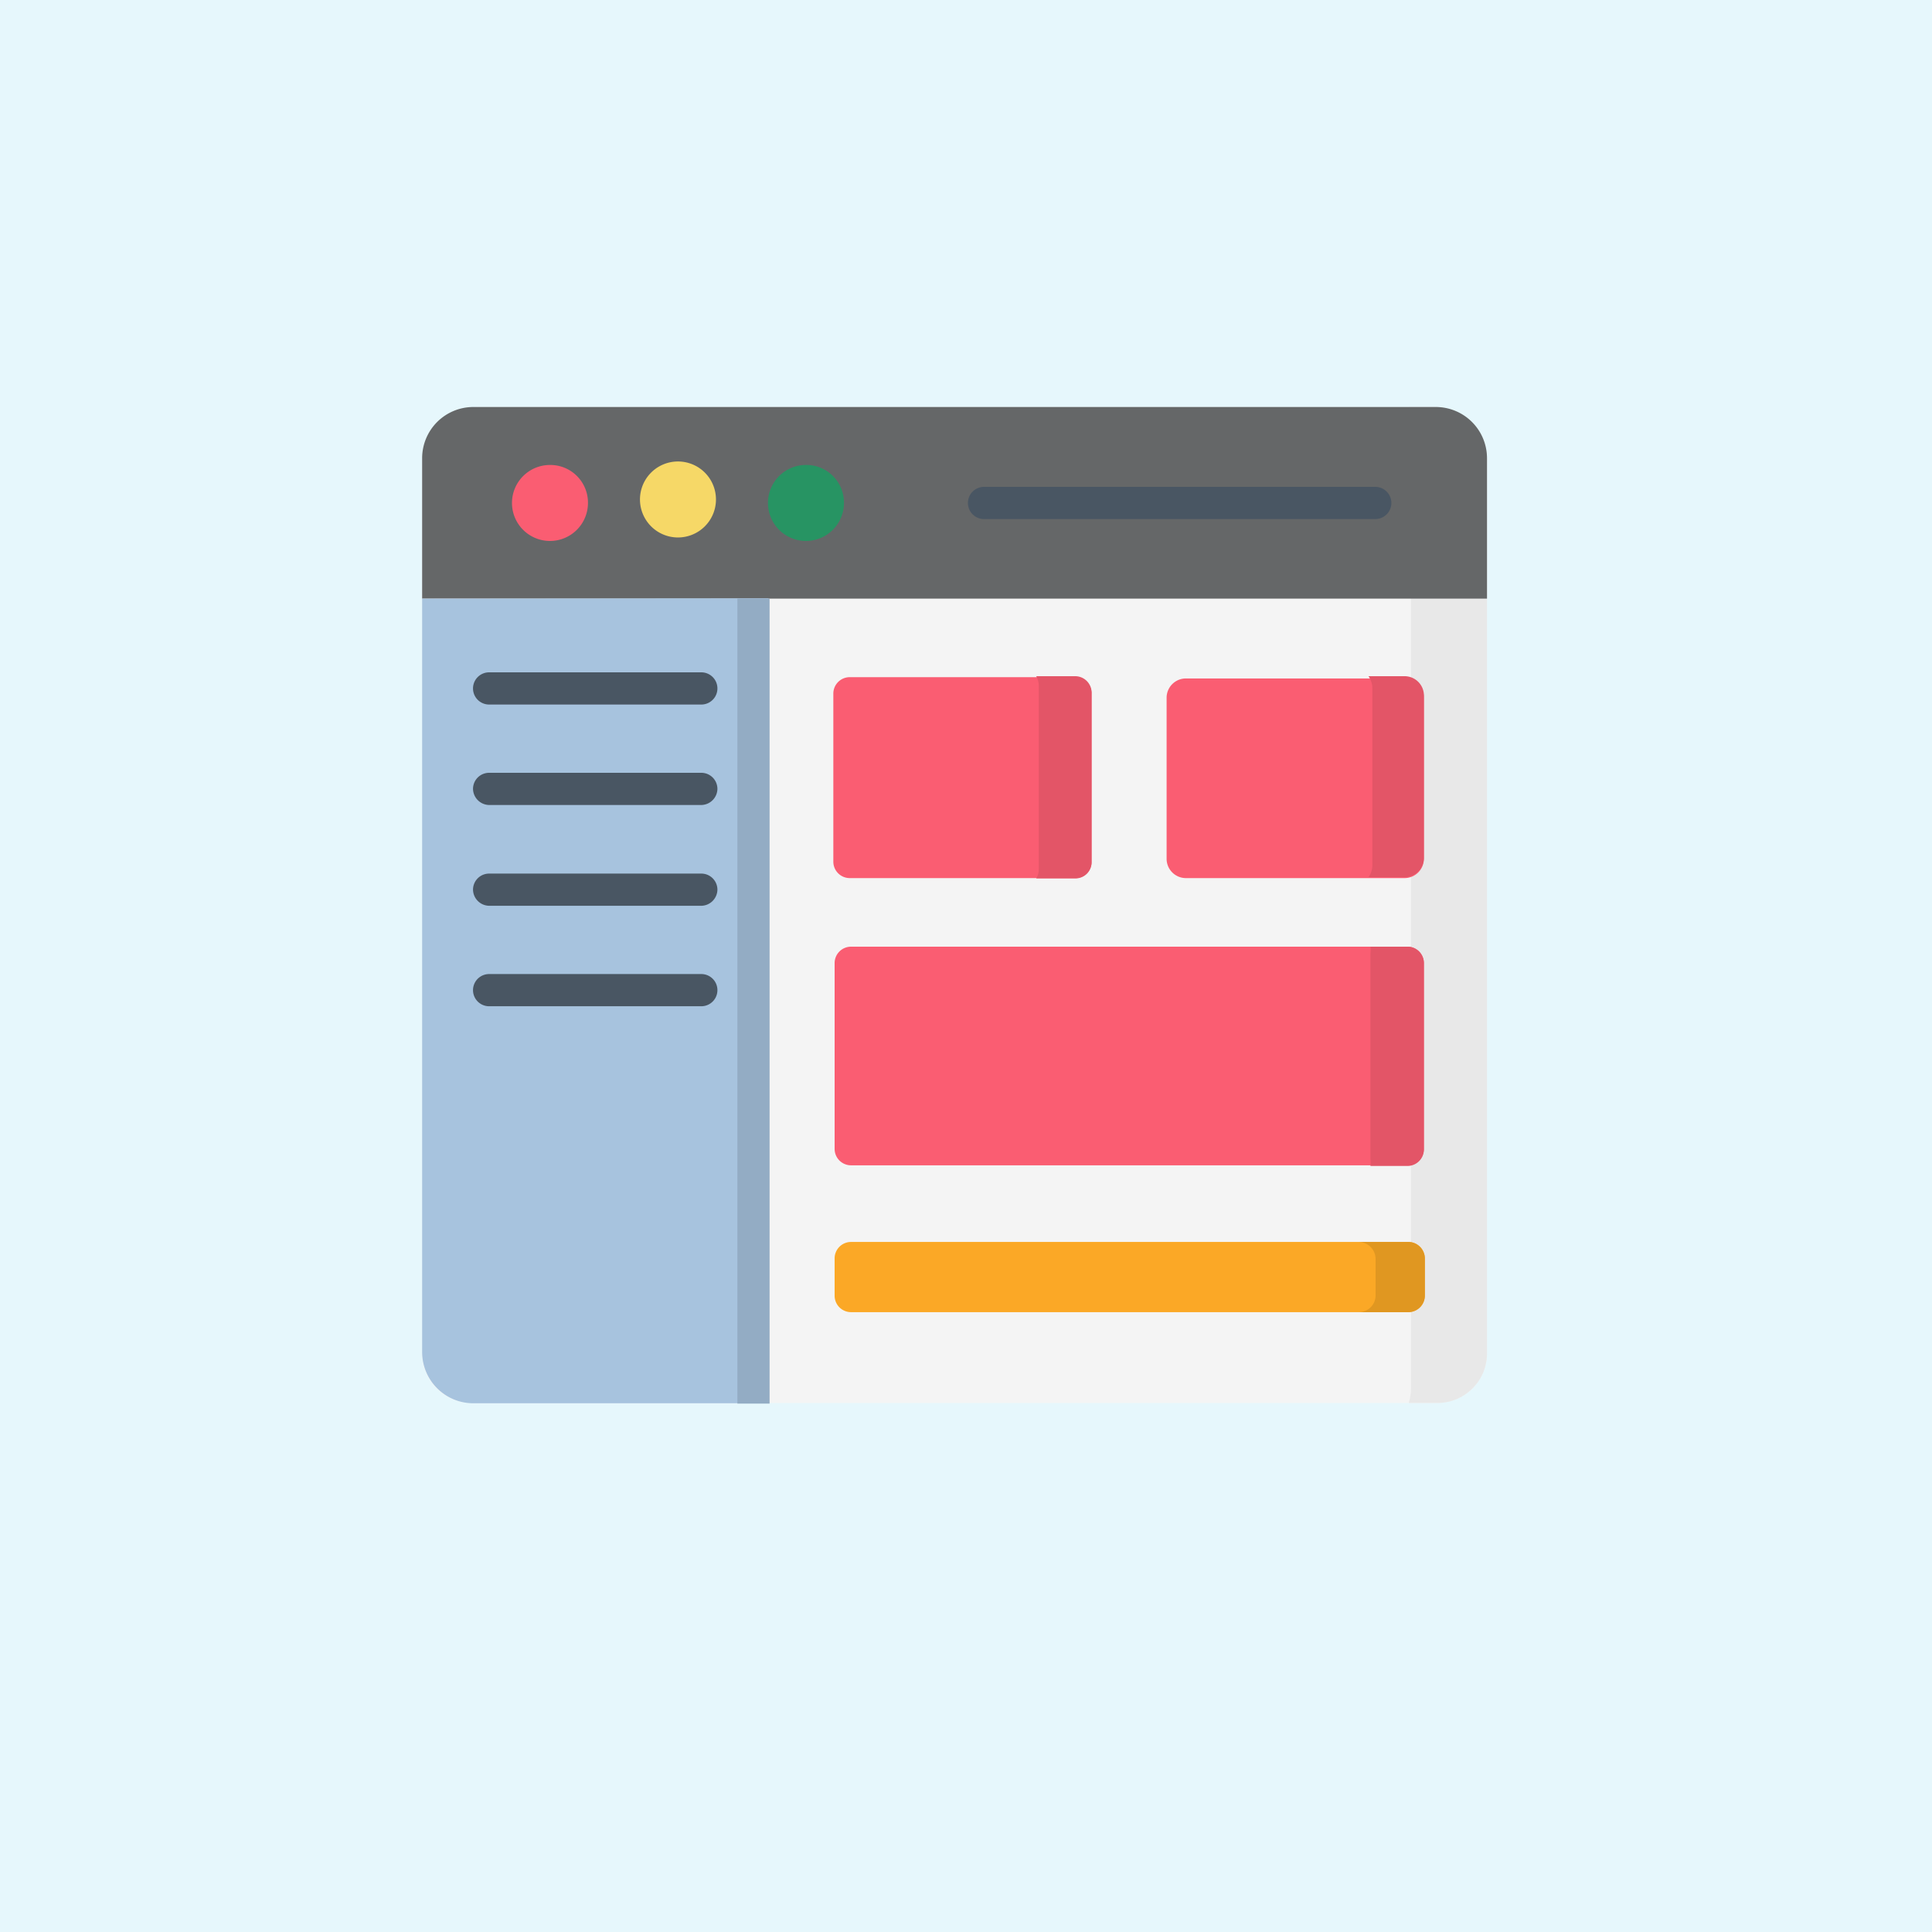
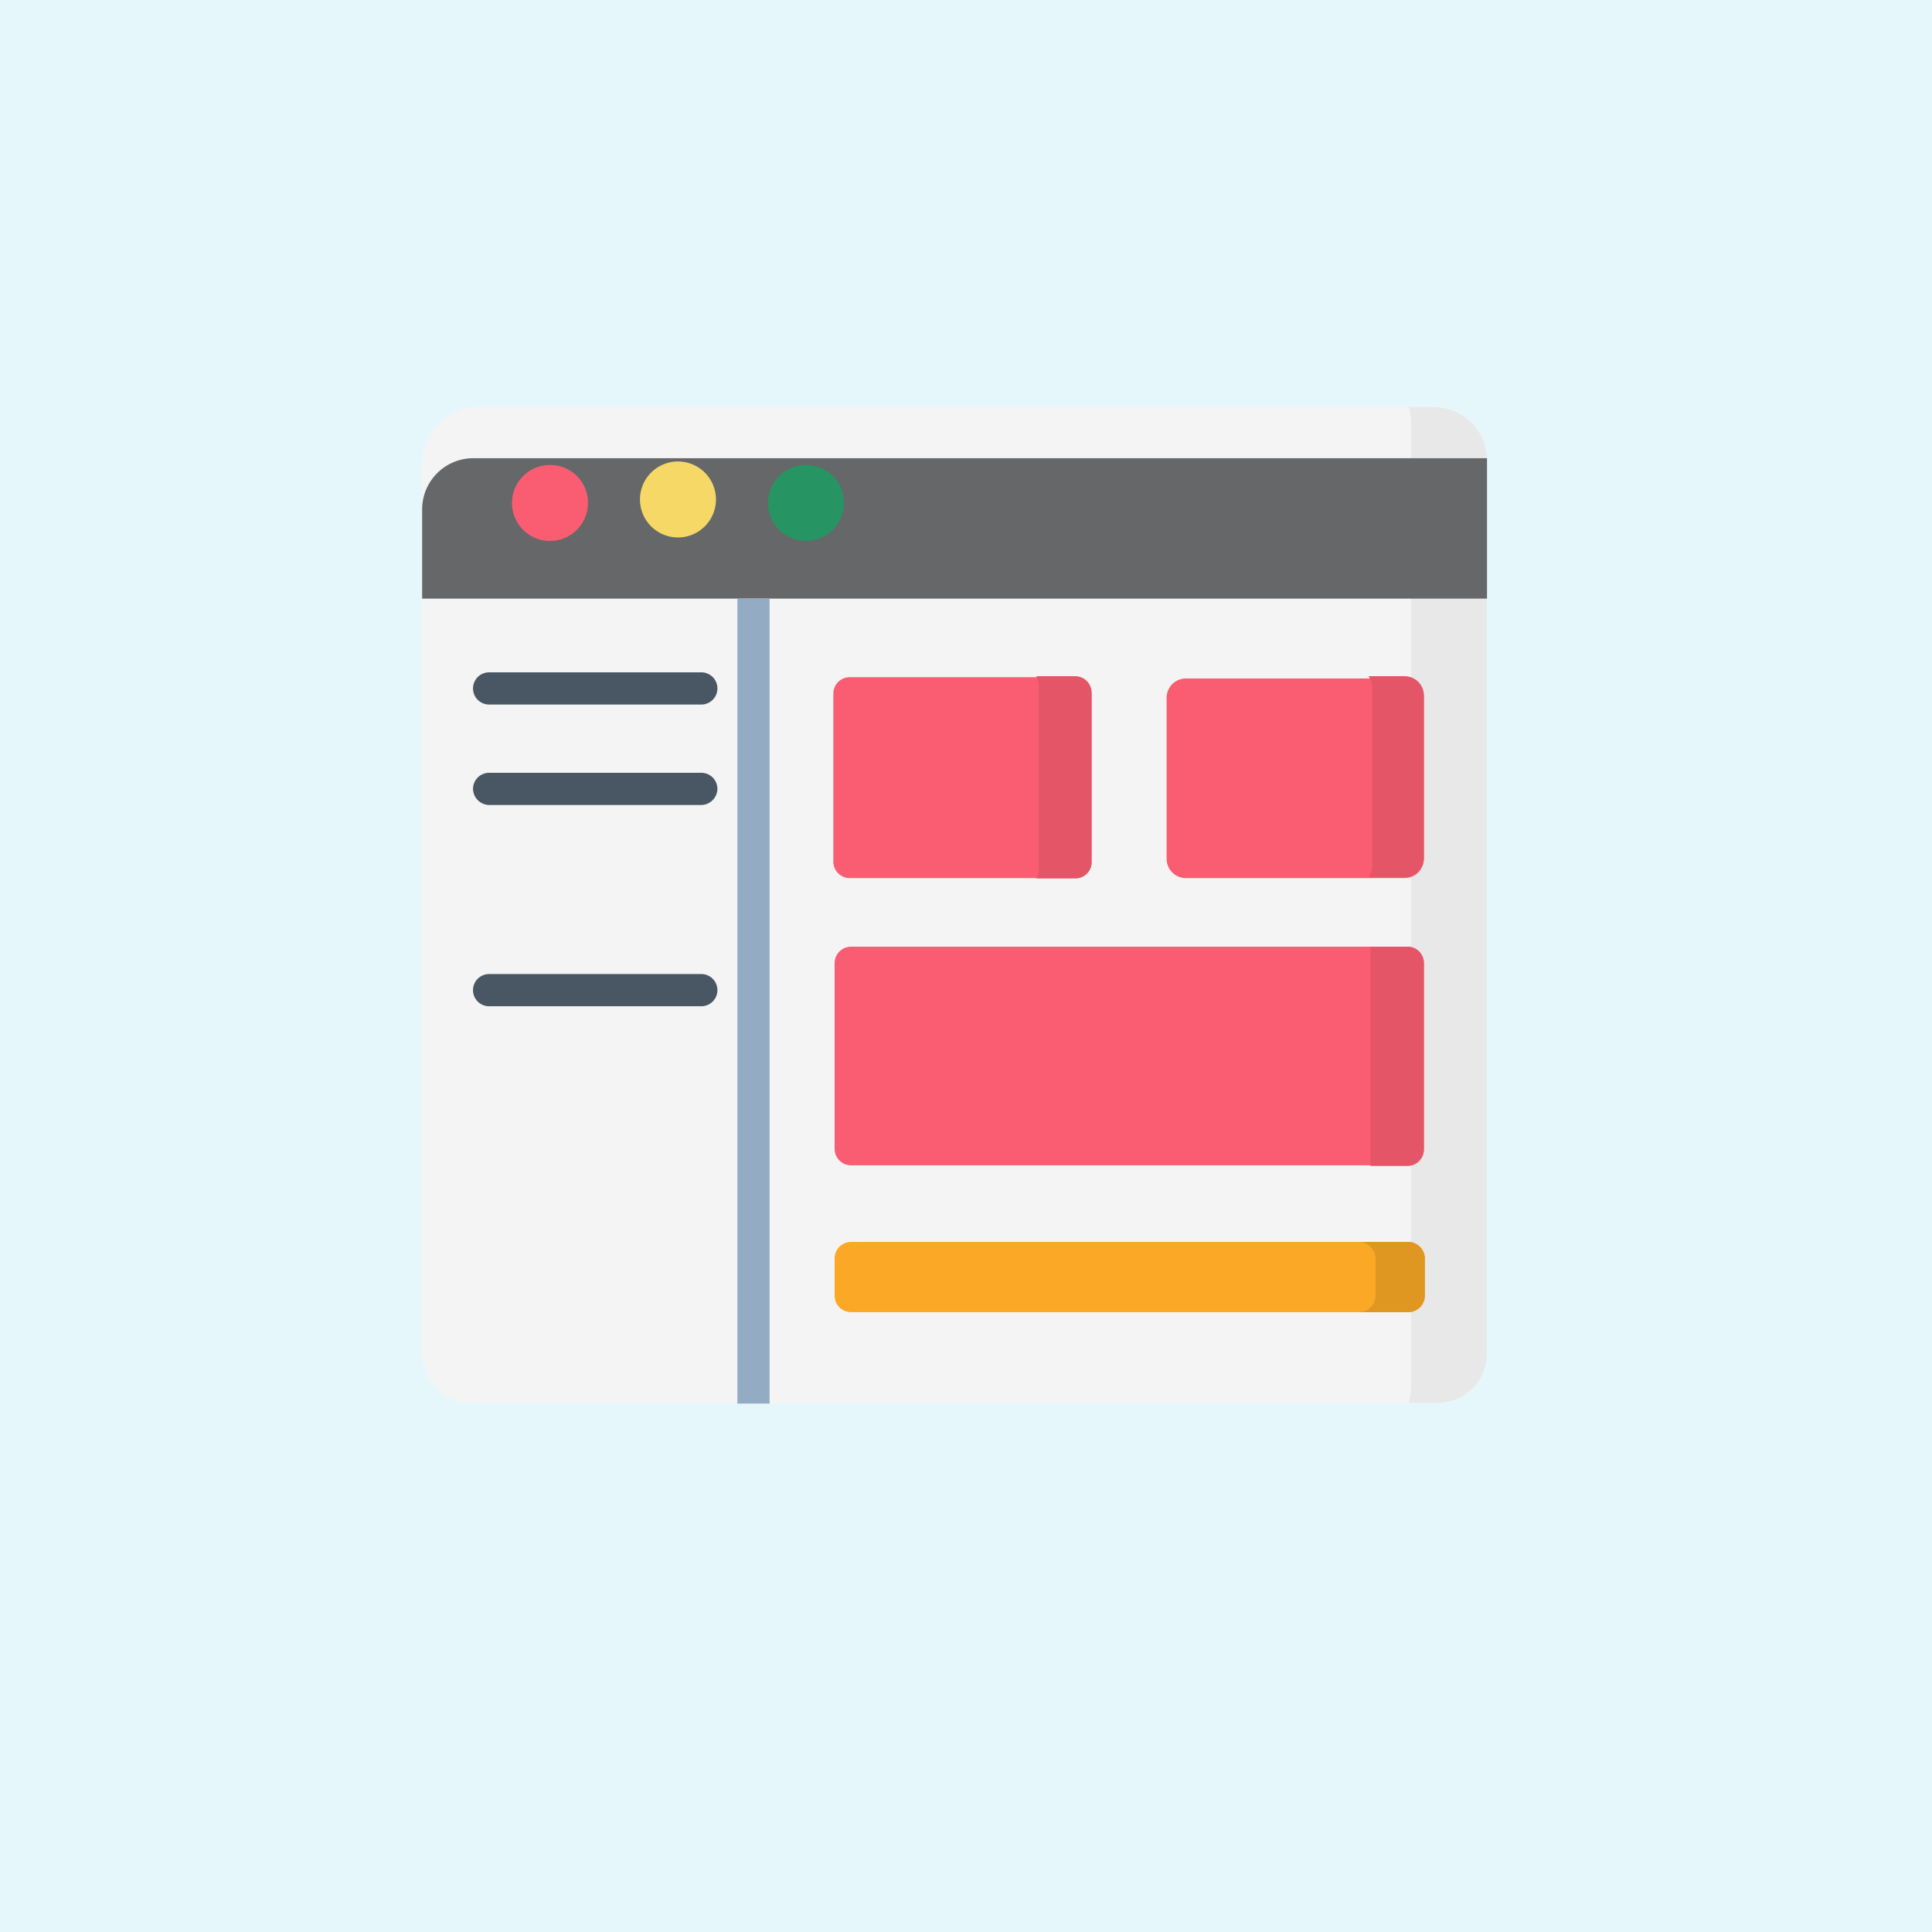
<svg xmlns="http://www.w3.org/2000/svg" viewBox="0 0 60 60">
  <defs>
    <style>.cls-1{fill:#e6f7fc;}.cls-2{fill:#f4f4f4;}.cls-3{fill:#e8e8e8;}.cls-4{fill:#656768;}.cls-5{fill:#fa5d72;}.cls-6{fill:#f6d867;}.cls-7{fill:#279463;}.cls-8{fill:#a7c3de;}.cls-9{fill:#93acc4;}.cls-10{fill:#e35567;}.cls-11{fill:#fba826;}.cls-12{fill:#e09721;}.cls-13{fill:#495663;}</style>
  </defs>
  <g id="Lebel_Text" data-name="Lebel Text">
    <rect class="cls-1" width="60" height="60" />
    <path class="cls-2" d="M44.64,43.57h-30A1.54,1.54,0,0,1,13.11,42V14.4a1.76,1.76,0,0,1,1.76-1.76H44.52a1.66,1.66,0,0,1,1.66,1.66V42A1.54,1.54,0,0,1,44.64,43.57Z" />
    <path class="cls-3" d="M44.52,12.64h-.77a1.68,1.68,0,0,1,.07.5V43.07a1.68,1.68,0,0,1-.07.5h.89A1.54,1.54,0,0,0,46.18,42V14.3A1.66,1.66,0,0,0,44.52,12.64Z" />
-     <path class="cls-4" d="M13.11,18.59H46.18V14.23a1.59,1.59,0,0,0-1.58-1.59H14.7a1.59,1.59,0,0,0-1.59,1.59Z" />
+     <path class="cls-4" d="M13.11,18.59H46.18V14.23H14.7a1.59,1.59,0,0,0-1.59,1.59Z" />
    <path class="cls-5" d="M18.26,15.62a1.18,1.18,0,1,1-1.18-1.18A1.17,1.17,0,0,1,18.26,15.62Z" />
    <path class="cls-6" d="M22.23,15.62a1.18,1.18,0,0,1-2.35,0,1.18,1.18,0,1,1,2.35,0Z" />
    <path class="cls-7" d="M26.21,15.62A1.18,1.18,0,1,1,25,14.44,1.17,1.17,0,0,1,26.21,15.62Z" />
-     <path class="cls-8" d="M13.11,18.59V42a1.59,1.59,0,0,0,1.59,1.58h9.16v-25Z" />
    <path class="cls-9" d="M22.9,18.59h1v25h-1Z" />
    <path class="cls-5" d="M33.39,27.27h-7a.51.51,0,0,1-.51-.51V21.54a.51.51,0,0,1,.51-.51h7a.51.51,0,0,1,.51.51v5.22A.5.5,0,0,1,33.39,27.27Z" />
    <path class="cls-10" d="M33.39,21H32.18a.57.57,0,0,1,.08.28V27a.51.51,0,0,1-.08.28h1.21a.5.5,0,0,0,.51-.51V21.54A.51.51,0,0,0,33.39,21Z" />
    <path class="cls-5" d="M43.62,27.27H36.84a.6.6,0,0,1-.61-.6v-5a.6.6,0,0,1,.61-.6h6.78a.6.6,0,0,1,.6.6v5A.6.6,0,0,1,43.62,27.27Z" />
    <path class="cls-10" d="M43.62,21H42.5a.67.67,0,0,1,.12.39v5.47a.64.64,0,0,1-.12.38h1.12a.6.6,0,0,0,.6-.6v-5A.6.6,0,0,0,43.62,21Z" />
    <path class="cls-5" d="M43.71,36.19H26.43a.51.51,0,0,1-.51-.51V29.91a.51.51,0,0,1,.51-.51H43.71a.51.51,0,0,1,.51.51v5.77A.51.51,0,0,1,43.71,36.19Z" />
    <path class="cls-10" d="M43.71,29.4H42.56a.78.78,0,0,1,0,.21V36a.78.78,0,0,1,0,.21h1.15a.51.51,0,0,0,.51-.51V29.91A.51.51,0,0,0,43.71,29.4Z" />
    <path class="cls-11" d="M43.74,40.75H26.43a.51.51,0,0,1-.51-.51V39.08a.51.51,0,0,1,.51-.51H43.74a.51.51,0,0,1,.51.51v1.16A.51.51,0,0,1,43.74,40.75Z" />
    <path class="cls-12" d="M43.73,38.57H42.19a.53.53,0,0,1,.53.53v1.12a.52.52,0,0,1-.53.53h1.54a.52.52,0,0,0,.52-.53V39.1A.52.52,0,0,0,43.73,38.57Z" />
-     <path class="cls-13" d="M43.21,15.62a.5.5,0,0,0-.5-.5H30.56a.5.5,0,0,0-.5.5.5.5,0,0,0,.5.5H42.71A.5.5,0,0,0,43.21,15.62Z" />
    <path class="cls-13" d="M15.19,21.88h6.59a.5.5,0,1,0,0-1H15.19a.5.5,0,1,0,0,1Z" />
    <path class="cls-13" d="M15.19,25h6.59a.51.51,0,0,0,.5-.5.5.5,0,0,0-.5-.5H15.19a.5.5,0,0,0-.5.5A.51.51,0,0,0,15.19,25Z" />
-     <path class="cls-13" d="M15.19,28.13h6.59a.51.51,0,0,0,.5-.5.5.5,0,0,0-.5-.5H15.19a.5.5,0,0,0-.5.5A.51.51,0,0,0,15.19,28.13Z" />
    <path class="cls-13" d="M15.19,31.25h6.59a.5.5,0,0,0,0-1H15.19a.5.5,0,1,0,0,1Z" />
  </g>
</svg>